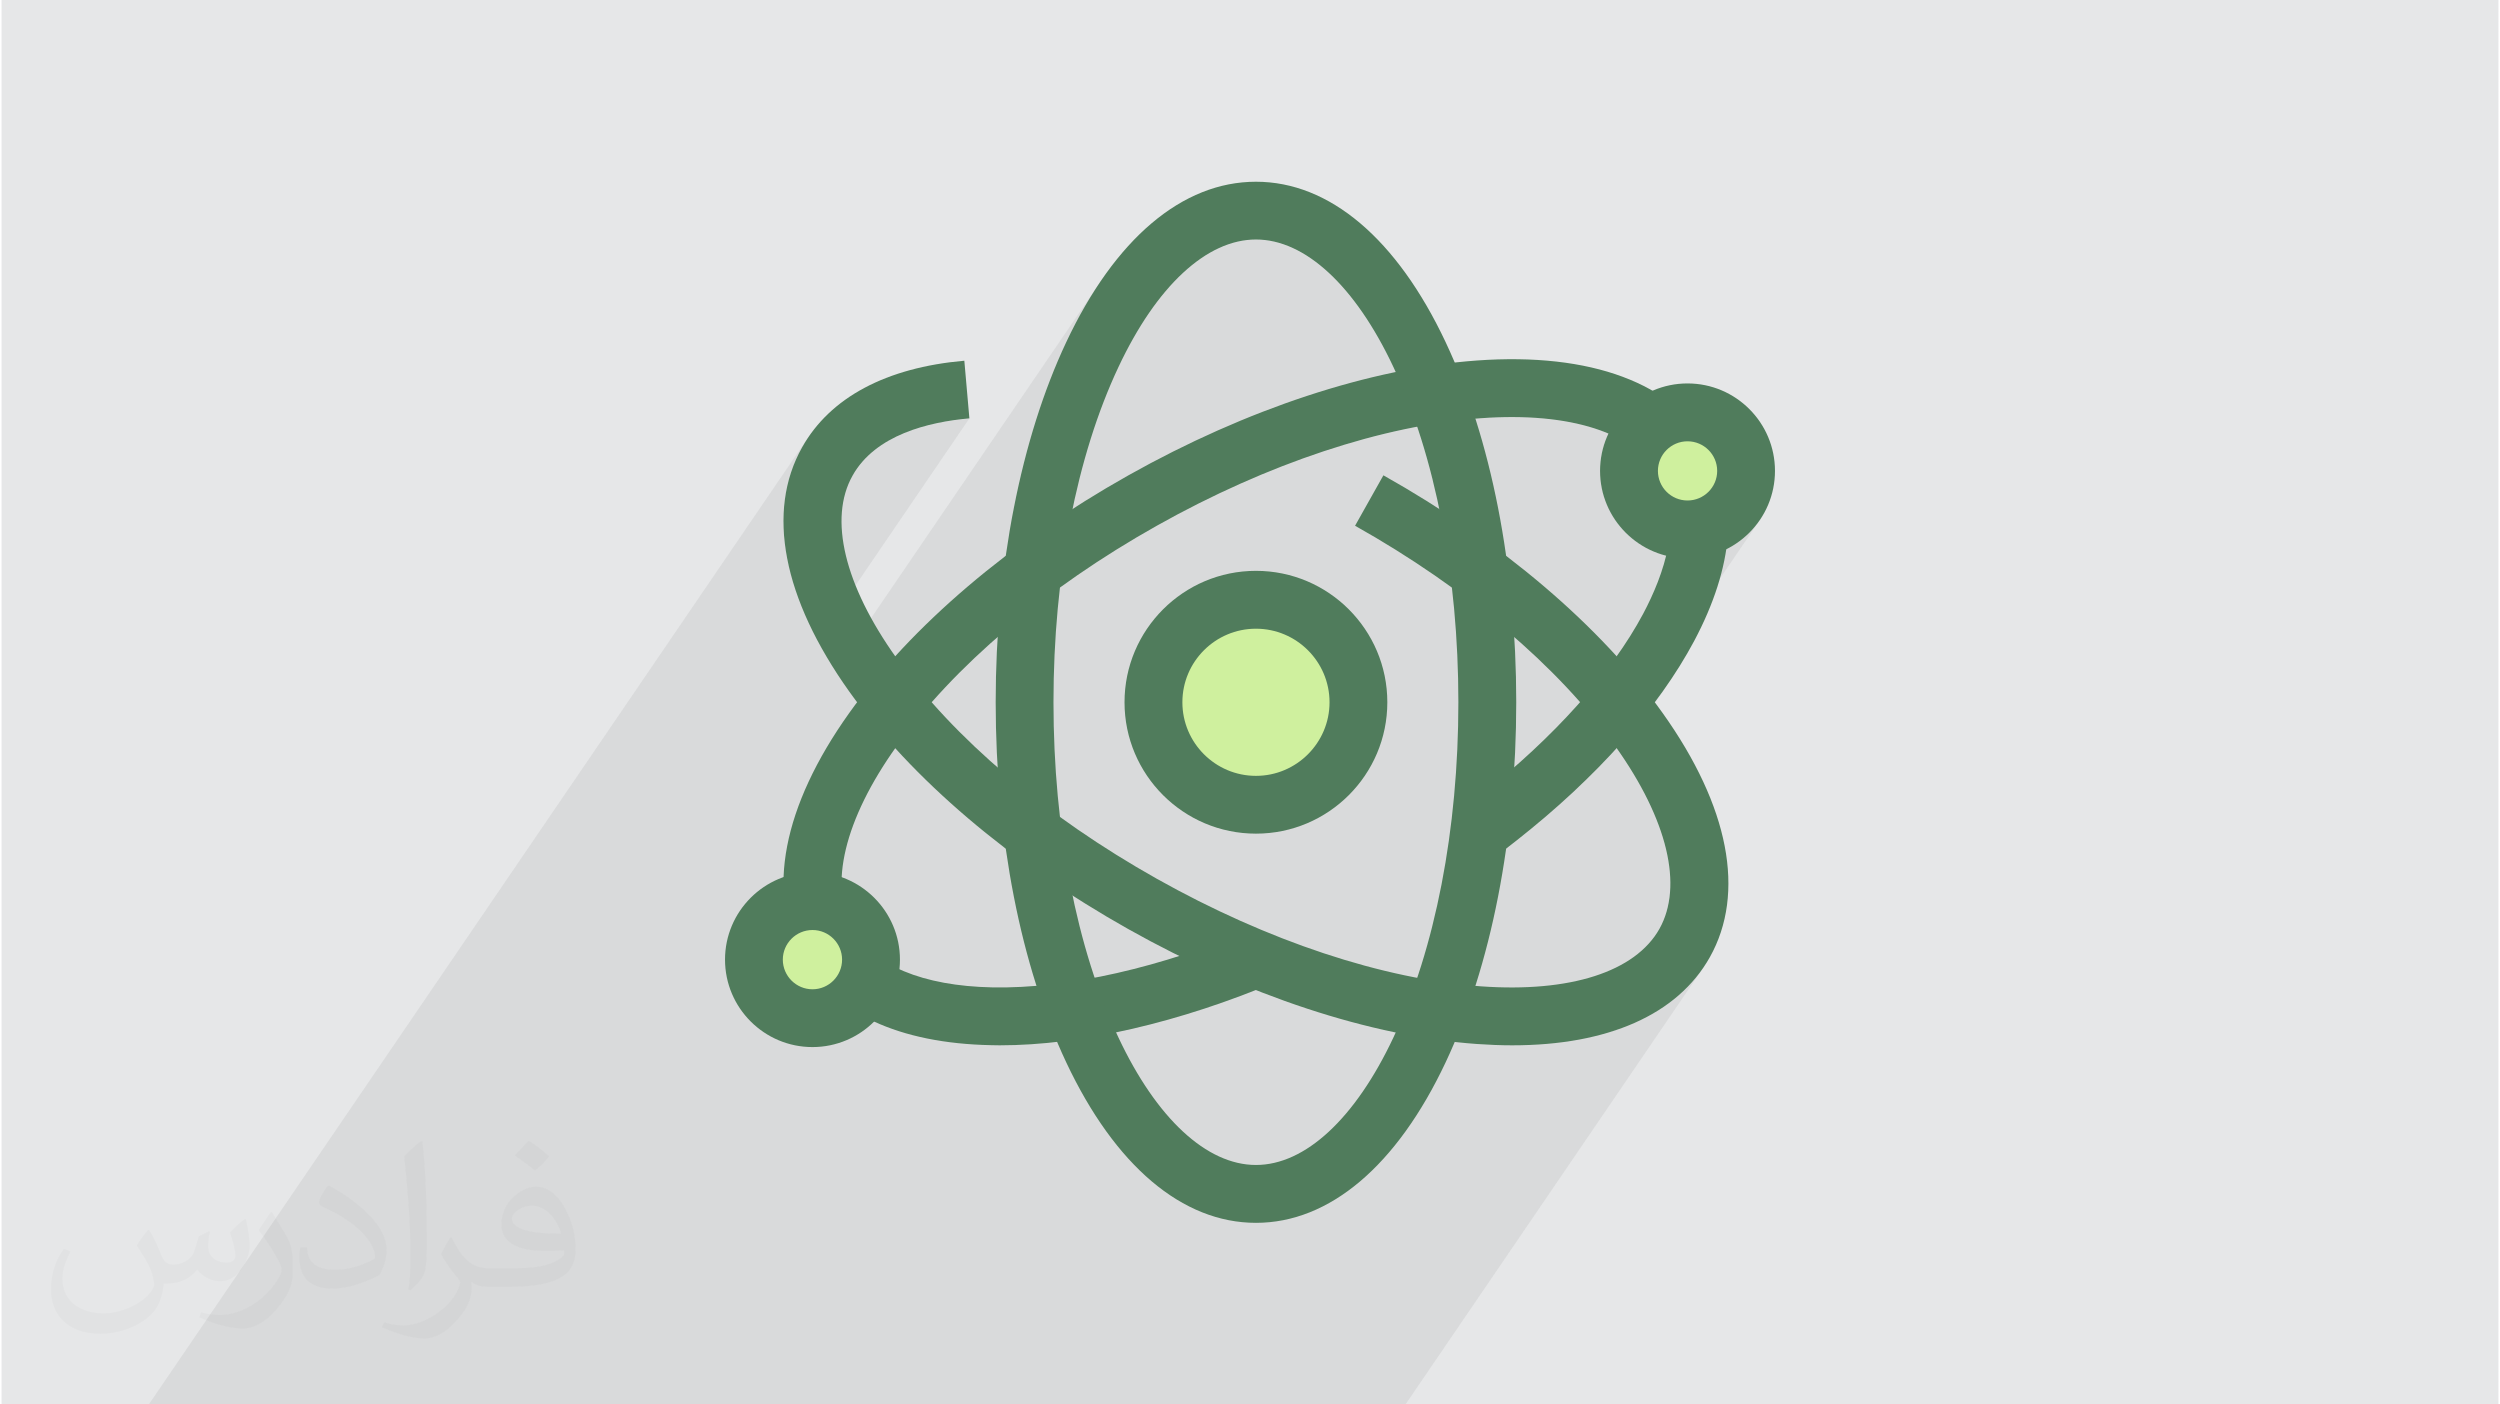
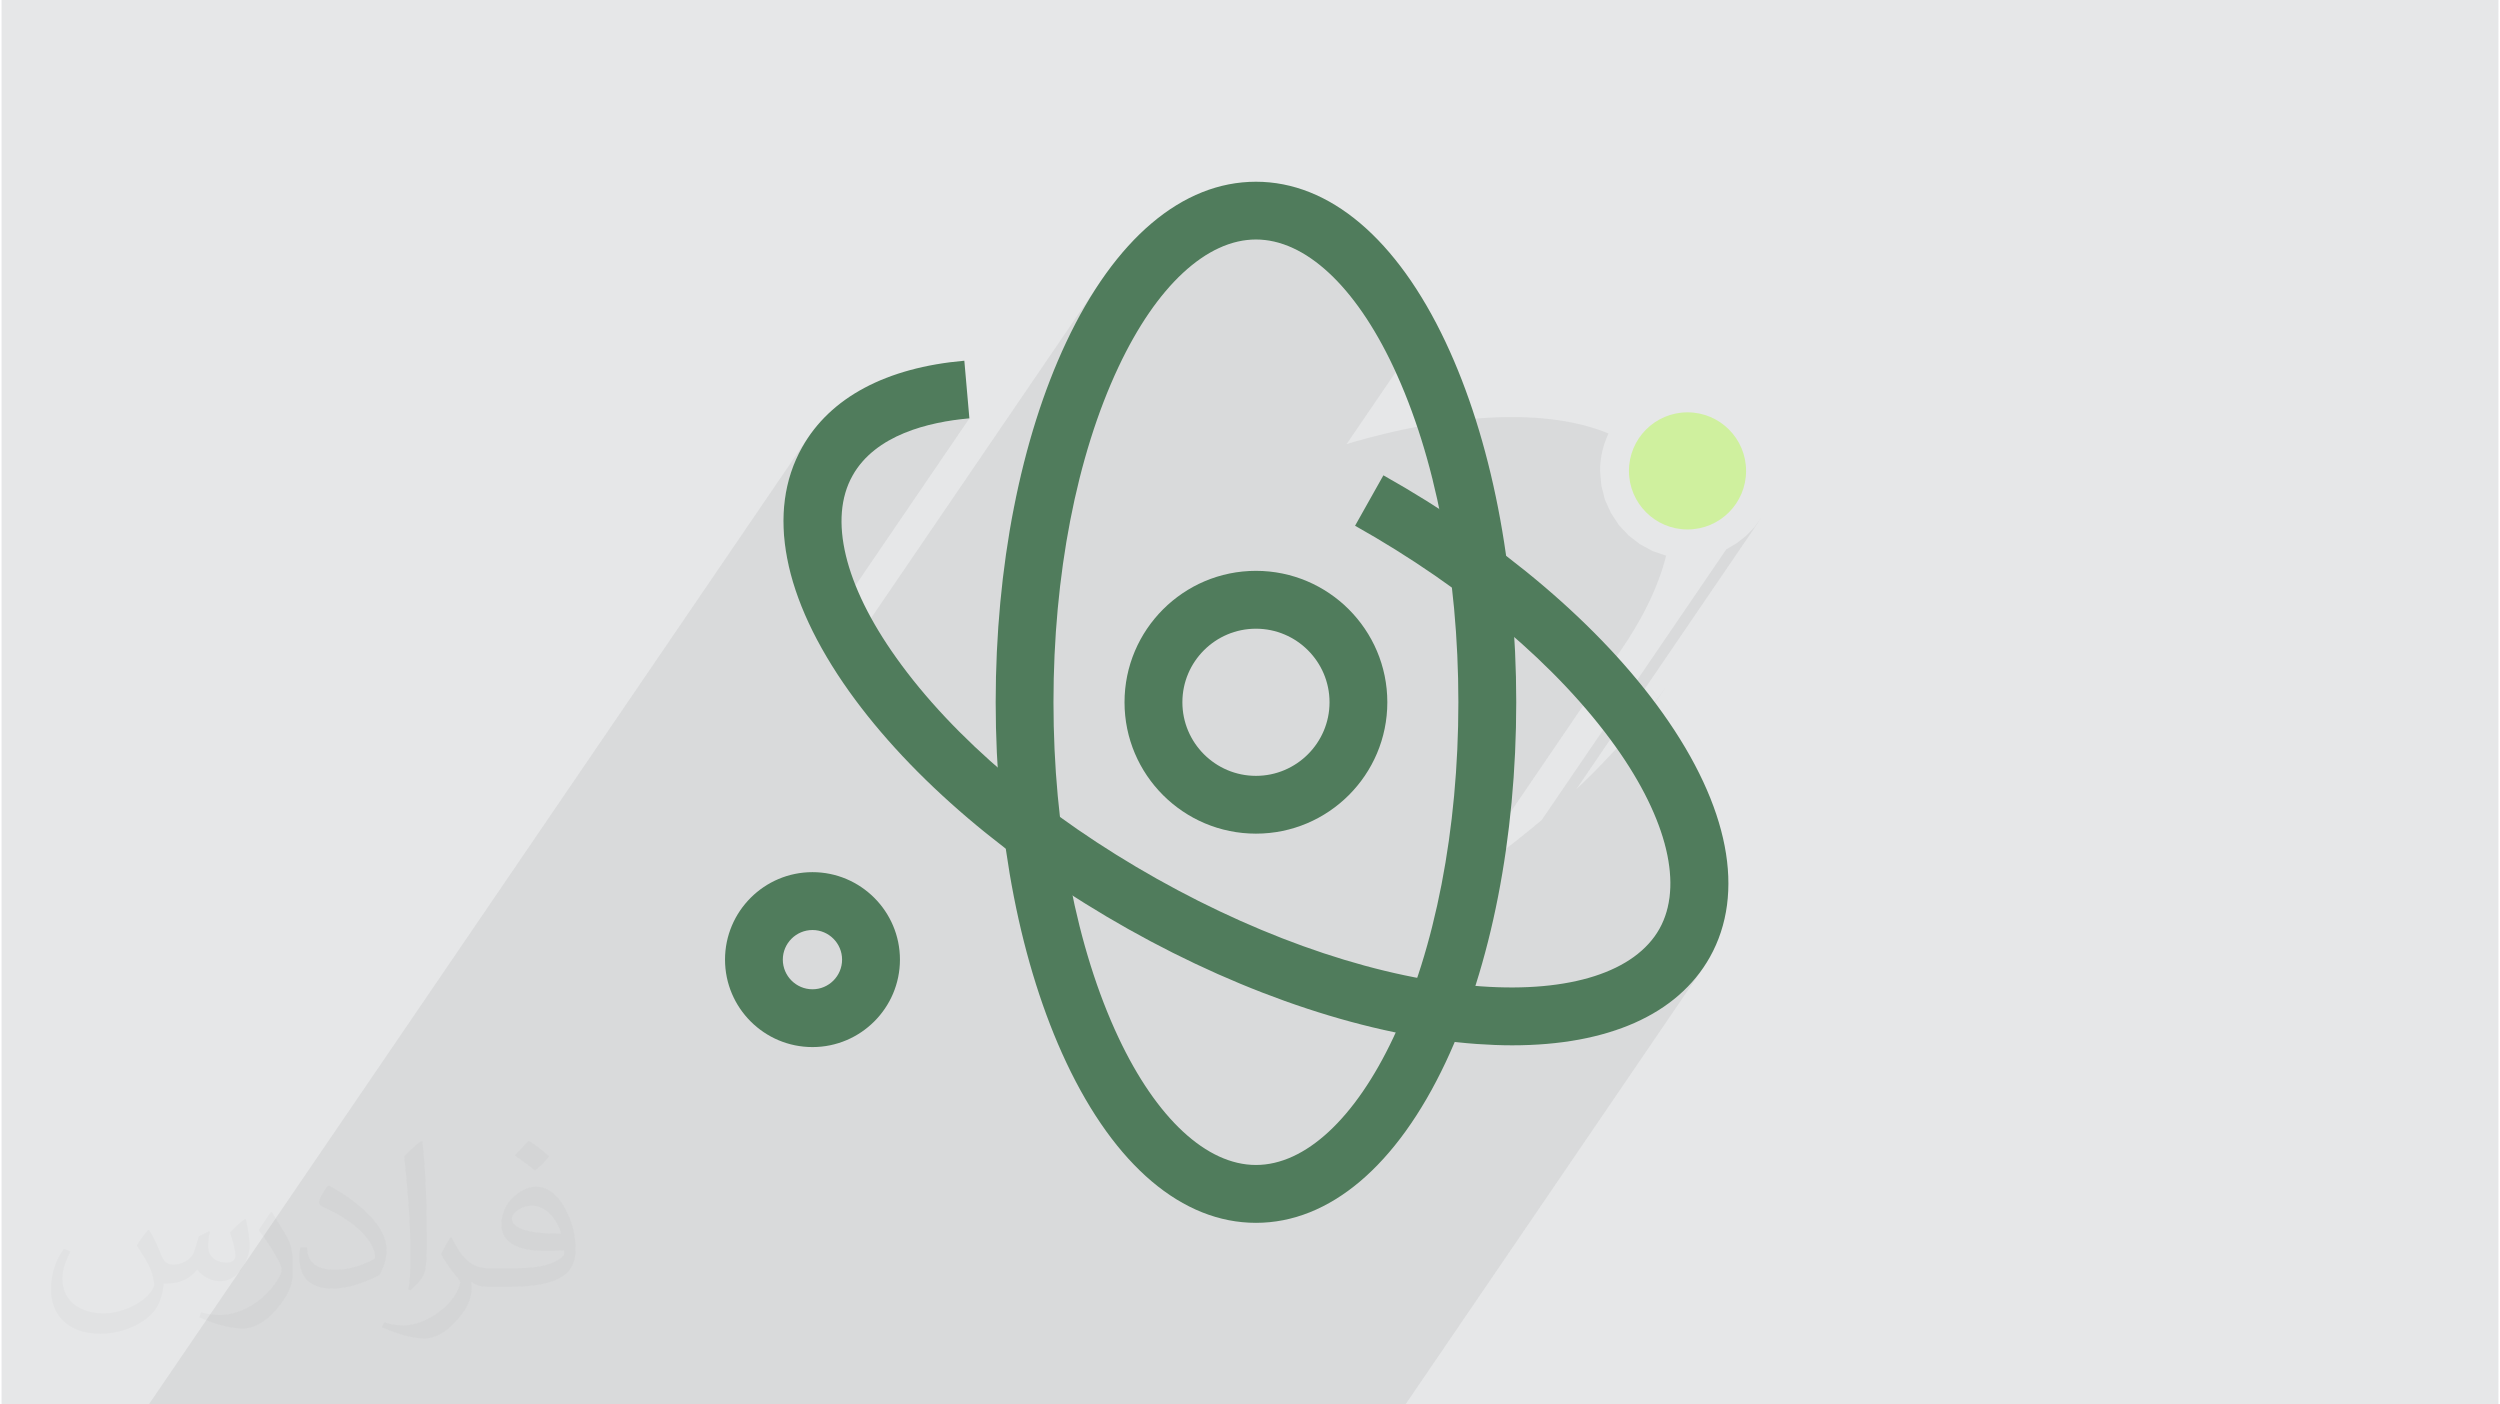
<svg xmlns="http://www.w3.org/2000/svg" xml:space="preserve" width="356px" height="200px" version="1.0" shape-rendering="geometricPrecision" text-rendering="geometricPrecision" image-rendering="optimizeQuality" fill-rule="evenodd" clip-rule="evenodd" viewBox="0 0 35600 20025">
  <g id="Layer_x0020_1">
    <path fill="#E6E7E8" d="M0 0l35600 0 0 20025 -35600 0 0 -20025z" />
    <path fill="#373435" fill-opacity="0.078" d="M19878 5304l-701 1028 106 -32 229 -63 226 -57 224 -51 222 -45 45 139 44 142 42 144 41 145 38 148 14 55 605 -888 80 -6 137 -9 134 -5 131 -2 129 0 125 4 122 6 119 10 116 12 113 16 109 18 106 21 103 24 99 27 95 29 92 32 88 35 -27 62 -24 63 -21 65 -17 66 -13 67 -10 69 -6 70 -2 71 19 214 52 201 85 187 112 170 138 148 161 124 179 98 196 67 -30 111 -34 110 -38 107 -41 106 -43 103 -46 100 -47 97 -48 93 -41 75 -43 75 -44 75 -47 76 -48 77 -50 76 -52 77 -2686 3940 -15 59 -30 114 -31 112 -33 110 -33 110 -34 108 -35 107 -502 737 10 3 1760 -2581 18 -14 18 -15 19 -14 18 -14 18 -14 18 -14 19 -15 18 -14 100 -80 99 -80 98 -81 64 -53 2632 -3860 148 -87 134 -105 118 -122 101 -138 -2640 3873 86 -82 85 -83 85 -84 82 -84 81 -84 79 -84 78 -84 49 71 494 -726 81 -109 78 -110 -649 952 78 114 118 189 107 187 94 184 83 179 70 176 57 172 45 167 33 162 20 157 7 151 -5 146 -18 139 -32 132 -44 125 -57 118 -72 111 -988 1449 127 -27 205 -55 194 -65 184 -75 173 -84 162 -93 152 -104 140 -112 128 -122 116 -131 105 -139 -4247 6228 -999 0 -4 0 -968 0 -516 0 -166 0 -169 0 -440 0 -9 0 -97 0 -178 0 -104 0 -89 0 0 0 -16 0 -143 0 -2 0 -68 0 -12 0 -281 0 -38 0 -38 0 -198 0 -1374 0 -163 0 -89 0 -140 0 -243 0 -147 0 -588 0 -305 0 -97 0 -62 0 -422 0 -58 0 -268 0 -20 0 -59 0 -17 0 -674 0 -15 0 -54 0 -8 0 -9 0 -51 0 -296 0 -482 0 -83 0 -573 0 -270 0 -123 0 -73 0 -631 0 -79 0 -80 0 -582 0 -198 0 -408 0 -181 0 -125 0 -73 0 -1 0 -293 0 -44 0 -33 0 -241 0 -20 0 -358 0 -10 0 -209 0 -299 0 -101 0 -540 0 -1115 0 -989 0 -9 0 9394 -13777 -79 130 -88 175 -70 183 -52 189 -36 196 -17 202 -1 208 17 213 34 219 31 132 967 -1418 76 -96 83 -87 92 -79 97 -71 104 -64 108 -56 112 -50 115 -44 117 -38 119 -33 118 -27 118 -23 117 -18 113 -15 111 -11 -2163 3172 127 227 123 199 3711 -5442 -145 237 -140 253 -133 269 -75 165 -73 169 -69 172 -67 176 -64 180 -61 183 -59 187 -55 190 -53 193 -50 197 -46 199 -44 201 -41 205 -2 12 1942 -2848 117 -162 120 -149 122 -136 124 -123 126 -110 128 -95 129 -82 131 -67 131 -53 131 -38 132 -23 132 -8 131 8 132 23 132 38 131 53 130 67 129 82 128 95 126 110 124 123 122 136 120 149 117 162 115 174 111 187 107 199 104 211 34 72z" />
    <g id="_1304053303600">
      <g>
-         <path fill="#507C5C" d="M14232 14904c-41,0 -81,-1 -121,-2 -1318,-26 -2251,-460 -2697,-1254 -515,-916 -276,-2152 671,-3481 884,-1240 2298,-2444 3982,-3390 1684,-946 3448,-1527 4967,-1637 1628,-117 2807,322 3322,1238 418,745 341,1699 -222,2759 -512,961 -1389,1946 -2536,2849 -94,74 -190,148 -286,219l-493 -661c90,-67 181,-137 269,-206 1043,-821 1866,-1740 2318,-2588 296,-558 577,-1352 231,-1968 -344,-612 -1271,-911 -2544,-819 -1400,101 -3041,645 -4622,1533 -1581,888 -2900,2007 -3714,3150 -741,1039 -968,1986 -624,2598 291,518 999,814 1994,834 1075,21 2405,-281 3750,-850l322 759c-1401,593 -2804,917 -3967,917z" />
        <path fill="#507C5C" d="M21537 14904c-162,0 -330,-7 -503,-19 -1519,-109 -3283,-691 -4967,-1637 -1684,-946 -3098,-2150 -3982,-3390 -947,-1329 -1186,-2565 -671,-3480 398,-710 1198,-1137 2313,-1235l72 822c-579,51 -1339,234 -1666,817 -344,612 -117,1559 624,2597 814,1144 2133,2262 3714,3150 1581,888 3222,1433 4622,1534 1273,91 2200,-207 2544,-819 343,-612 116,-1559 -624,-2598 -815,-1143 -2134,-2262 -3715,-3150l404 -719c1684,946 3099,2150 3982,3390 947,1329 1186,2565 672,3481 -460,818 -1451,1256 -2819,1256z" />
        <path fill="#507C5C" d="M17885 17435c-1050,0 -2011,-814 -2706,-2290 -648,-1378 -1005,-3201 -1005,-5132 0,-1932 357,-3755 1005,-5133 695,-1476 1656,-2289 2706,-2289 1049,0 2010,813 2705,2289 649,1378 1006,3201 1006,5133 0,1931 -357,3754 -1006,5132 -695,1476 -1656,2290 -2705,2290zm0 -14020c-702,0 -1417,662 -1960,1817 -598,1270 -927,2968 -927,4781 0,1812 329,3510 927,4781 543,1154 1258,1816 1960,1816 702,0 1416,-662 1959,-1816 598,-1271 927,-2969 927,-4781 0,-1813 -329,-3511 -927,-4781 -543,-1155 -1257,-1817 -1959,-1817z" />
      </g>
-       <circle fill="#CFF09E" cx="17885" cy="10013" r="1461" />
      <path fill="#507C5C" d="M17885 11886c-1034,0 -1874,-840 -1874,-1873 0,-1034 840,-1874 1874,-1874 1033,0 1873,840 1873,1874 0,1033 -840,1873 -1873,1873zm0 -2922c-579,0 -1049,470 -1049,1049 0,578 470,1049 1049,1049 578,0 1049,-471 1049,-1049 0,-579 -471,-1049 -1049,-1049z" />
      <circle fill="#CFF09E" cx="24038" cy="6714" r="835" />
-       <path fill="#507C5C" d="M24038 7961c-687,0 -1247,-559 -1247,-1247 0,-688 560,-1247 1247,-1247 688,0 1247,559 1247,1247 0,688 -559,1247 -1247,1247zm0 -1669c-233,0 -422,189 -422,422 0,233 189,422 422,422 233,0 423,-189 423,-422 0,-233 -190,-422 -423,-422z" />
-       <circle fill="#CFF09E" cx="11562" cy="13683" r="835" />
      <path fill="#507C5C" d="M11562 14929c-688,0 -1247,-559 -1247,-1247 0,-687 559,-1247 1247,-1247 687,0 1247,560 1247,1247 0,688 -560,1247 -1247,1247zm0 -1669c-233,0 -423,190 -423,422 0,233 190,423 423,423 233,0 422,-190 422,-423 0,-232 -189,-422 -422,-422z" />
      <g>
   </g>
      <g>
   </g>
      <g>
   </g>
      <g>
   </g>
      <g>
   </g>
      <g>
   </g>
      <g>
   </g>
      <g>
   </g>
      <g>
   </g>
      <g>
   </g>
      <g>
   </g>
      <g>
   </g>
      <g>
   </g>
      <g>
   </g>
      <g>
   </g>
    </g>
    <path fill="#373435" fill-opacity="0.031" d="M2102 17538c67,103 111,202 155,311 31,64 48,183 198,183 44,0 107,-14 163,-45 63,-33 111,-82 135,-159l61 -201 145 -72 10 10c-19,76 -24,148 -24,206 0,169 145,233 262,233 68,0 128,-33 128,-95 0,-81 -34,-216 -78,-338 68,-68 136,-136 214,-191l12 6c34,144 53,286 53,381 0,92 -41,195 -75,263 -70,132 -194,237 -344,237 -114,0 -240,-57 -327,-163l-5 0c-83,101 -209,194 -412,194l-63 0c-10,134 -39,229 -82,313 -122,237 -480,404 -817,404 -470,0 -705,-272 -705,-632 0,-223 72,-431 184,-577l92 37c-70,134 -116,261 -116,385 0,338 274,499 591,499 293,0 657,-188 722,-404 -24,-237 -114,-348 -250,-565 42,-72 95,-144 160,-220l13 0zm5414 -1273c99,62 196,136 290,221 -53,74 -118,142 -201,201 -94,-76 -189,-142 -286,-212 66,-74 131,-146 197,-210zm51 925c-160,0 -291,105 -291,183 0,167 320,219 702,217 -48,-196 -215,-400 -411,-400zm-359 894c208,0 390,-6 528,-41 155,-39 286,-118 286,-171 0,-15 0,-31 -5,-46 -87,9 -186,9 -274,9 -281,0 -496,-64 -581,-223 -22,-43 -36,-93 -36,-148 0,-153 65,-303 181,-406 97,-84 204,-138 313,-138 196,0 354,159 463,408 60,136 101,292 101,490 0,132 -36,243 -118,326 -153,148 -434,204 -865,204l-197 0 0 0 -51 0c-106,0 -184,-19 -244,-66l-10 0c2,24 5,49 5,72 0,97 -32,220 -97,319 -192,286 -400,410 -579,410 -182,0 -405,-70 -606,-161l36 -70c66,27 155,45 279,45 325,0 751,-313 804,-617 -12,-25 -33,-58 -65,-93 -94,-113 -155,-208 -211,-307 49,-95 92,-171 134,-239l16 -2c139,282 265,445 546,445l43 0 0 0 204 0zm-1406 299c24,-130 26,-276 26,-412l0 -202c0,-377 -48,-925 -87,-1281 68,-75 163,-161 238,-219l21 6c51,449 64,971 64,1450 0,126 -5,250 -17,340 -8,114 -73,200 -214,332l-31 -14zm-1447 -596c7,177 94,317 397,317 189,0 349,-49 526,-133 31,-15 48,-33 48,-50 0,-111 -84,-257 -228,-391 -138,-126 -322,-237 -494,-311 -58,-25 -77,-52 -77,-76 0,-52 68,-159 123,-235l20 -2c196,103 416,255 579,426 148,157 240,315 240,488 0,128 -39,250 -102,361 -216,109 -446,191 -674,191 -276,0 -465,-129 -465,-434 0,-33 0,-85 12,-151l95 0zm-500 -502l172 278c63,103 121,214 121,391l0 227c0,183 -117,379 -306,572 -147,132 -278,188 -399,188 -180,0 -386,-56 -623,-159l26 -70c76,21 163,37 270,37 341,-2 690,-251 850,-556 19,-35 27,-68 27,-91 0,-35 -20,-74 -34,-109 -87,-165 -184,-315 -291,-453 56,-88 111,-173 172,-257l15 2z" />
  </g>
</svg>